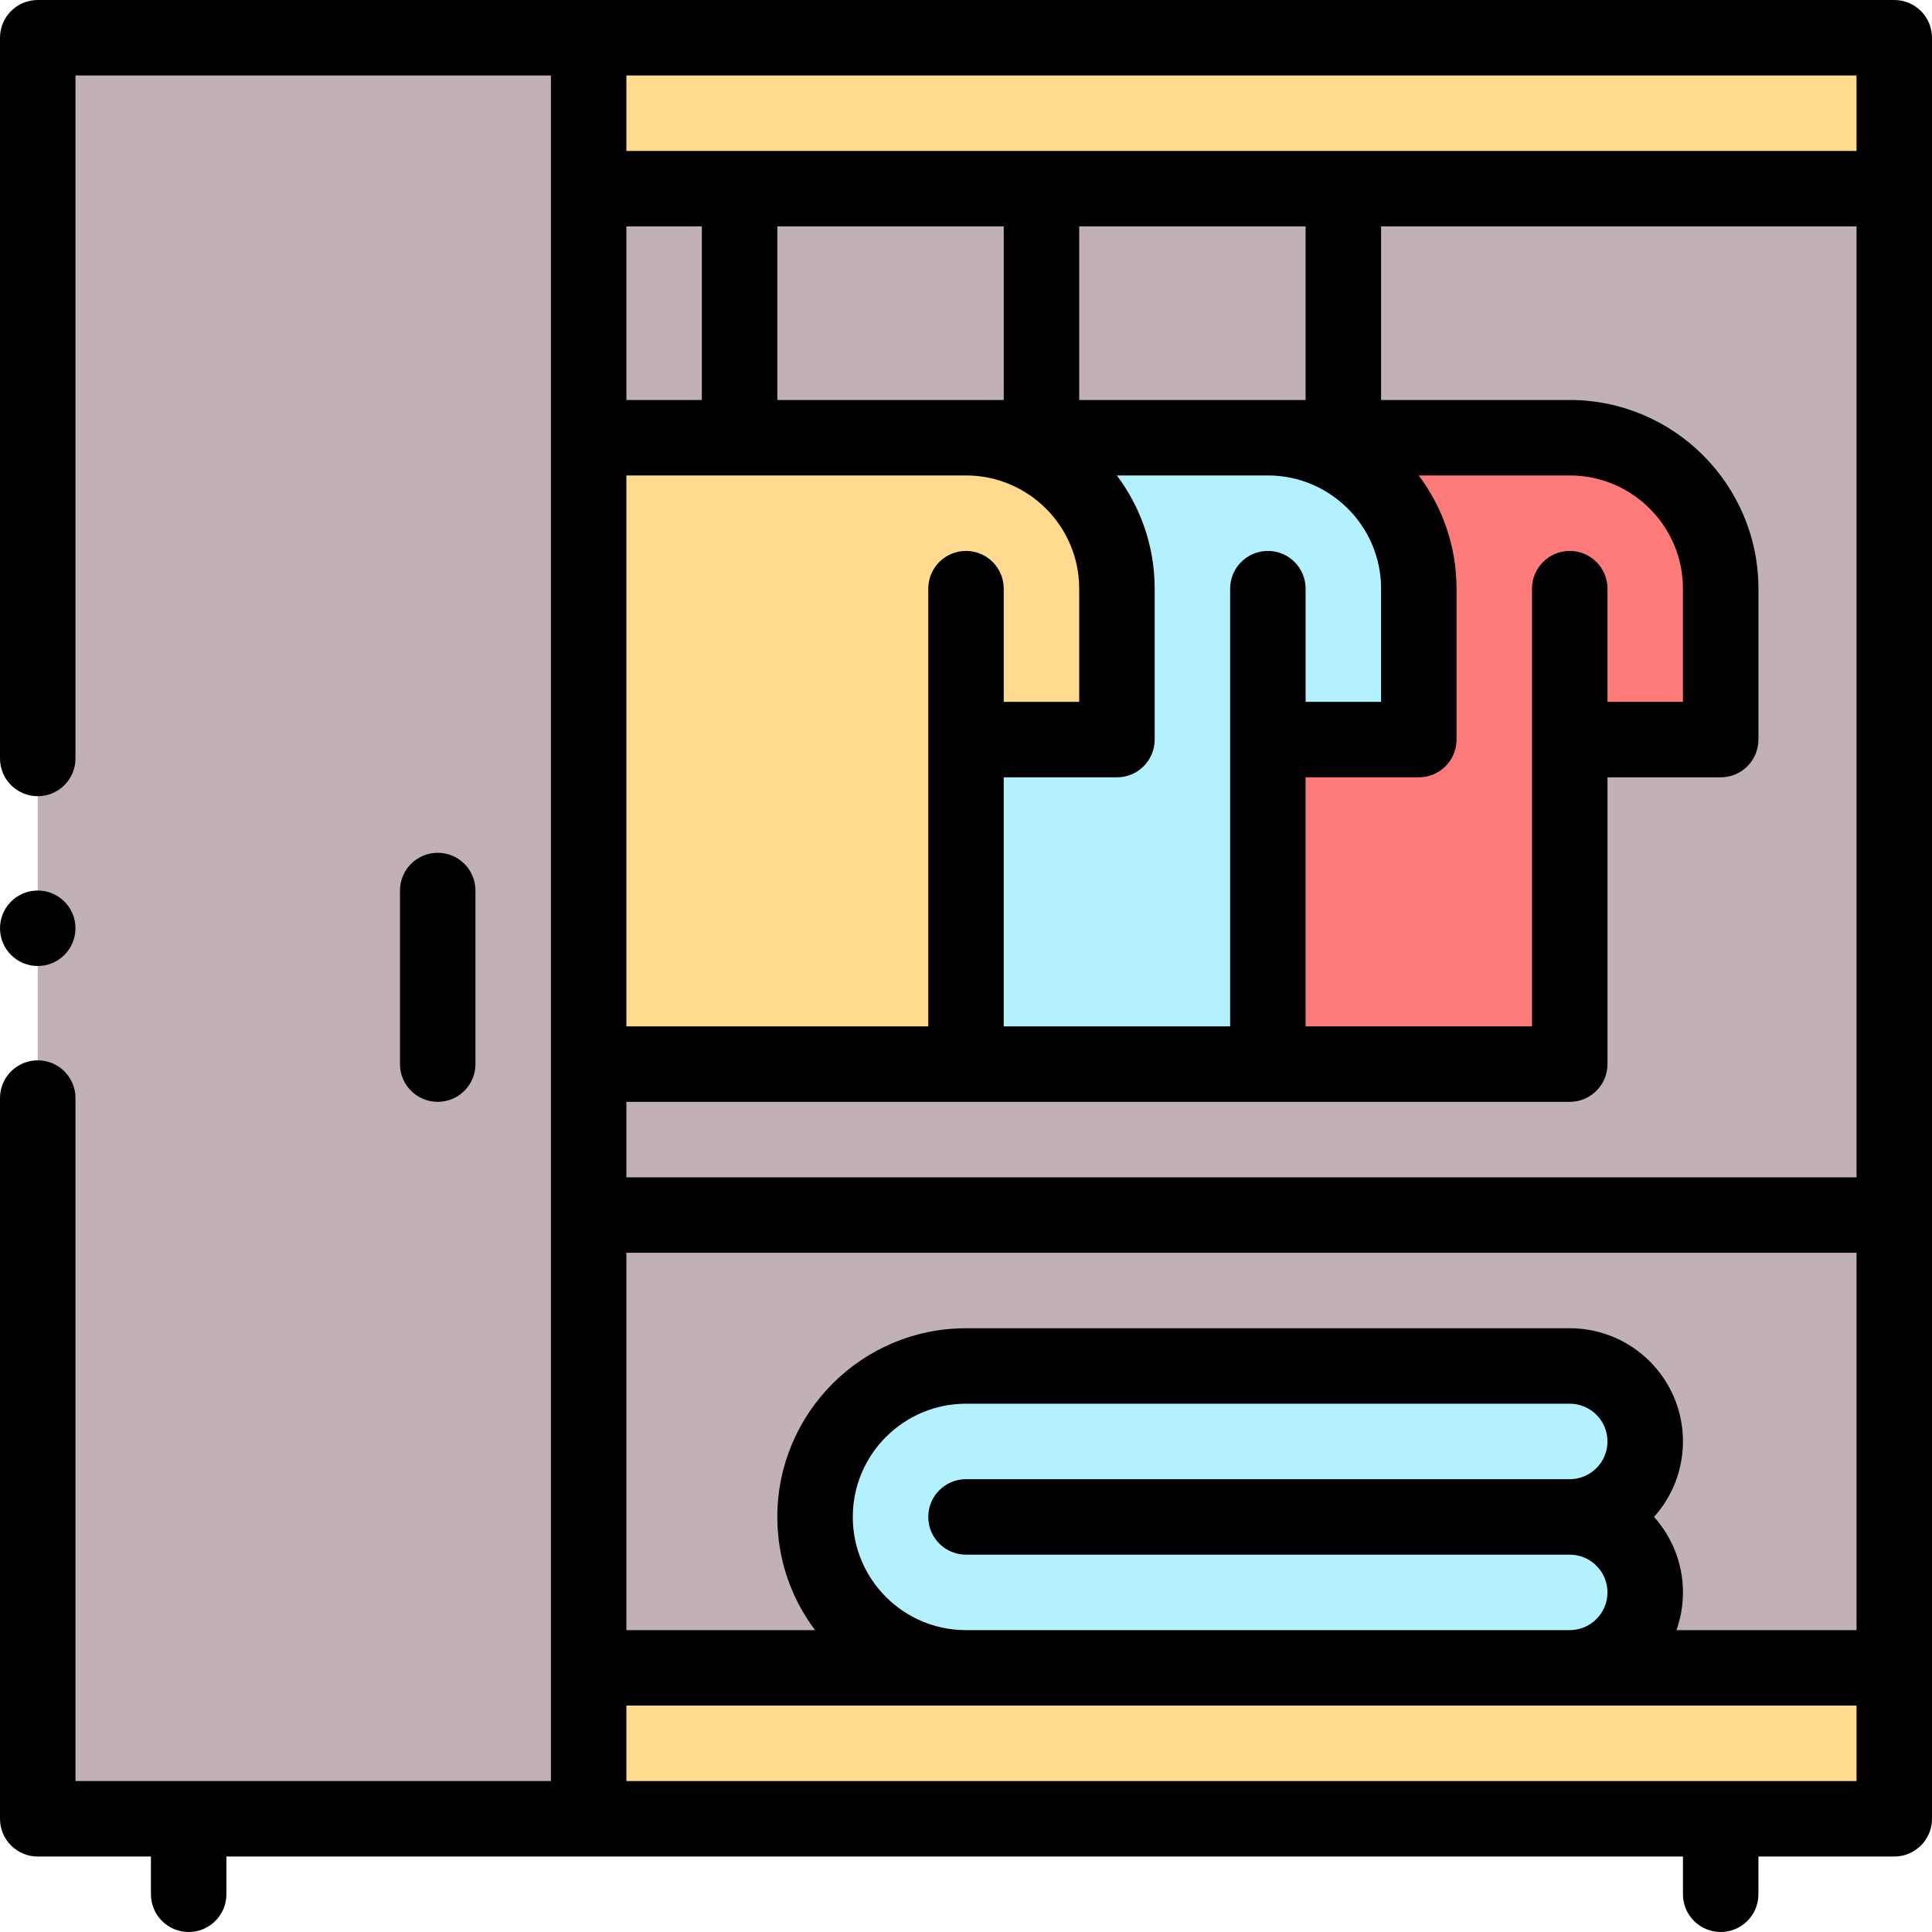
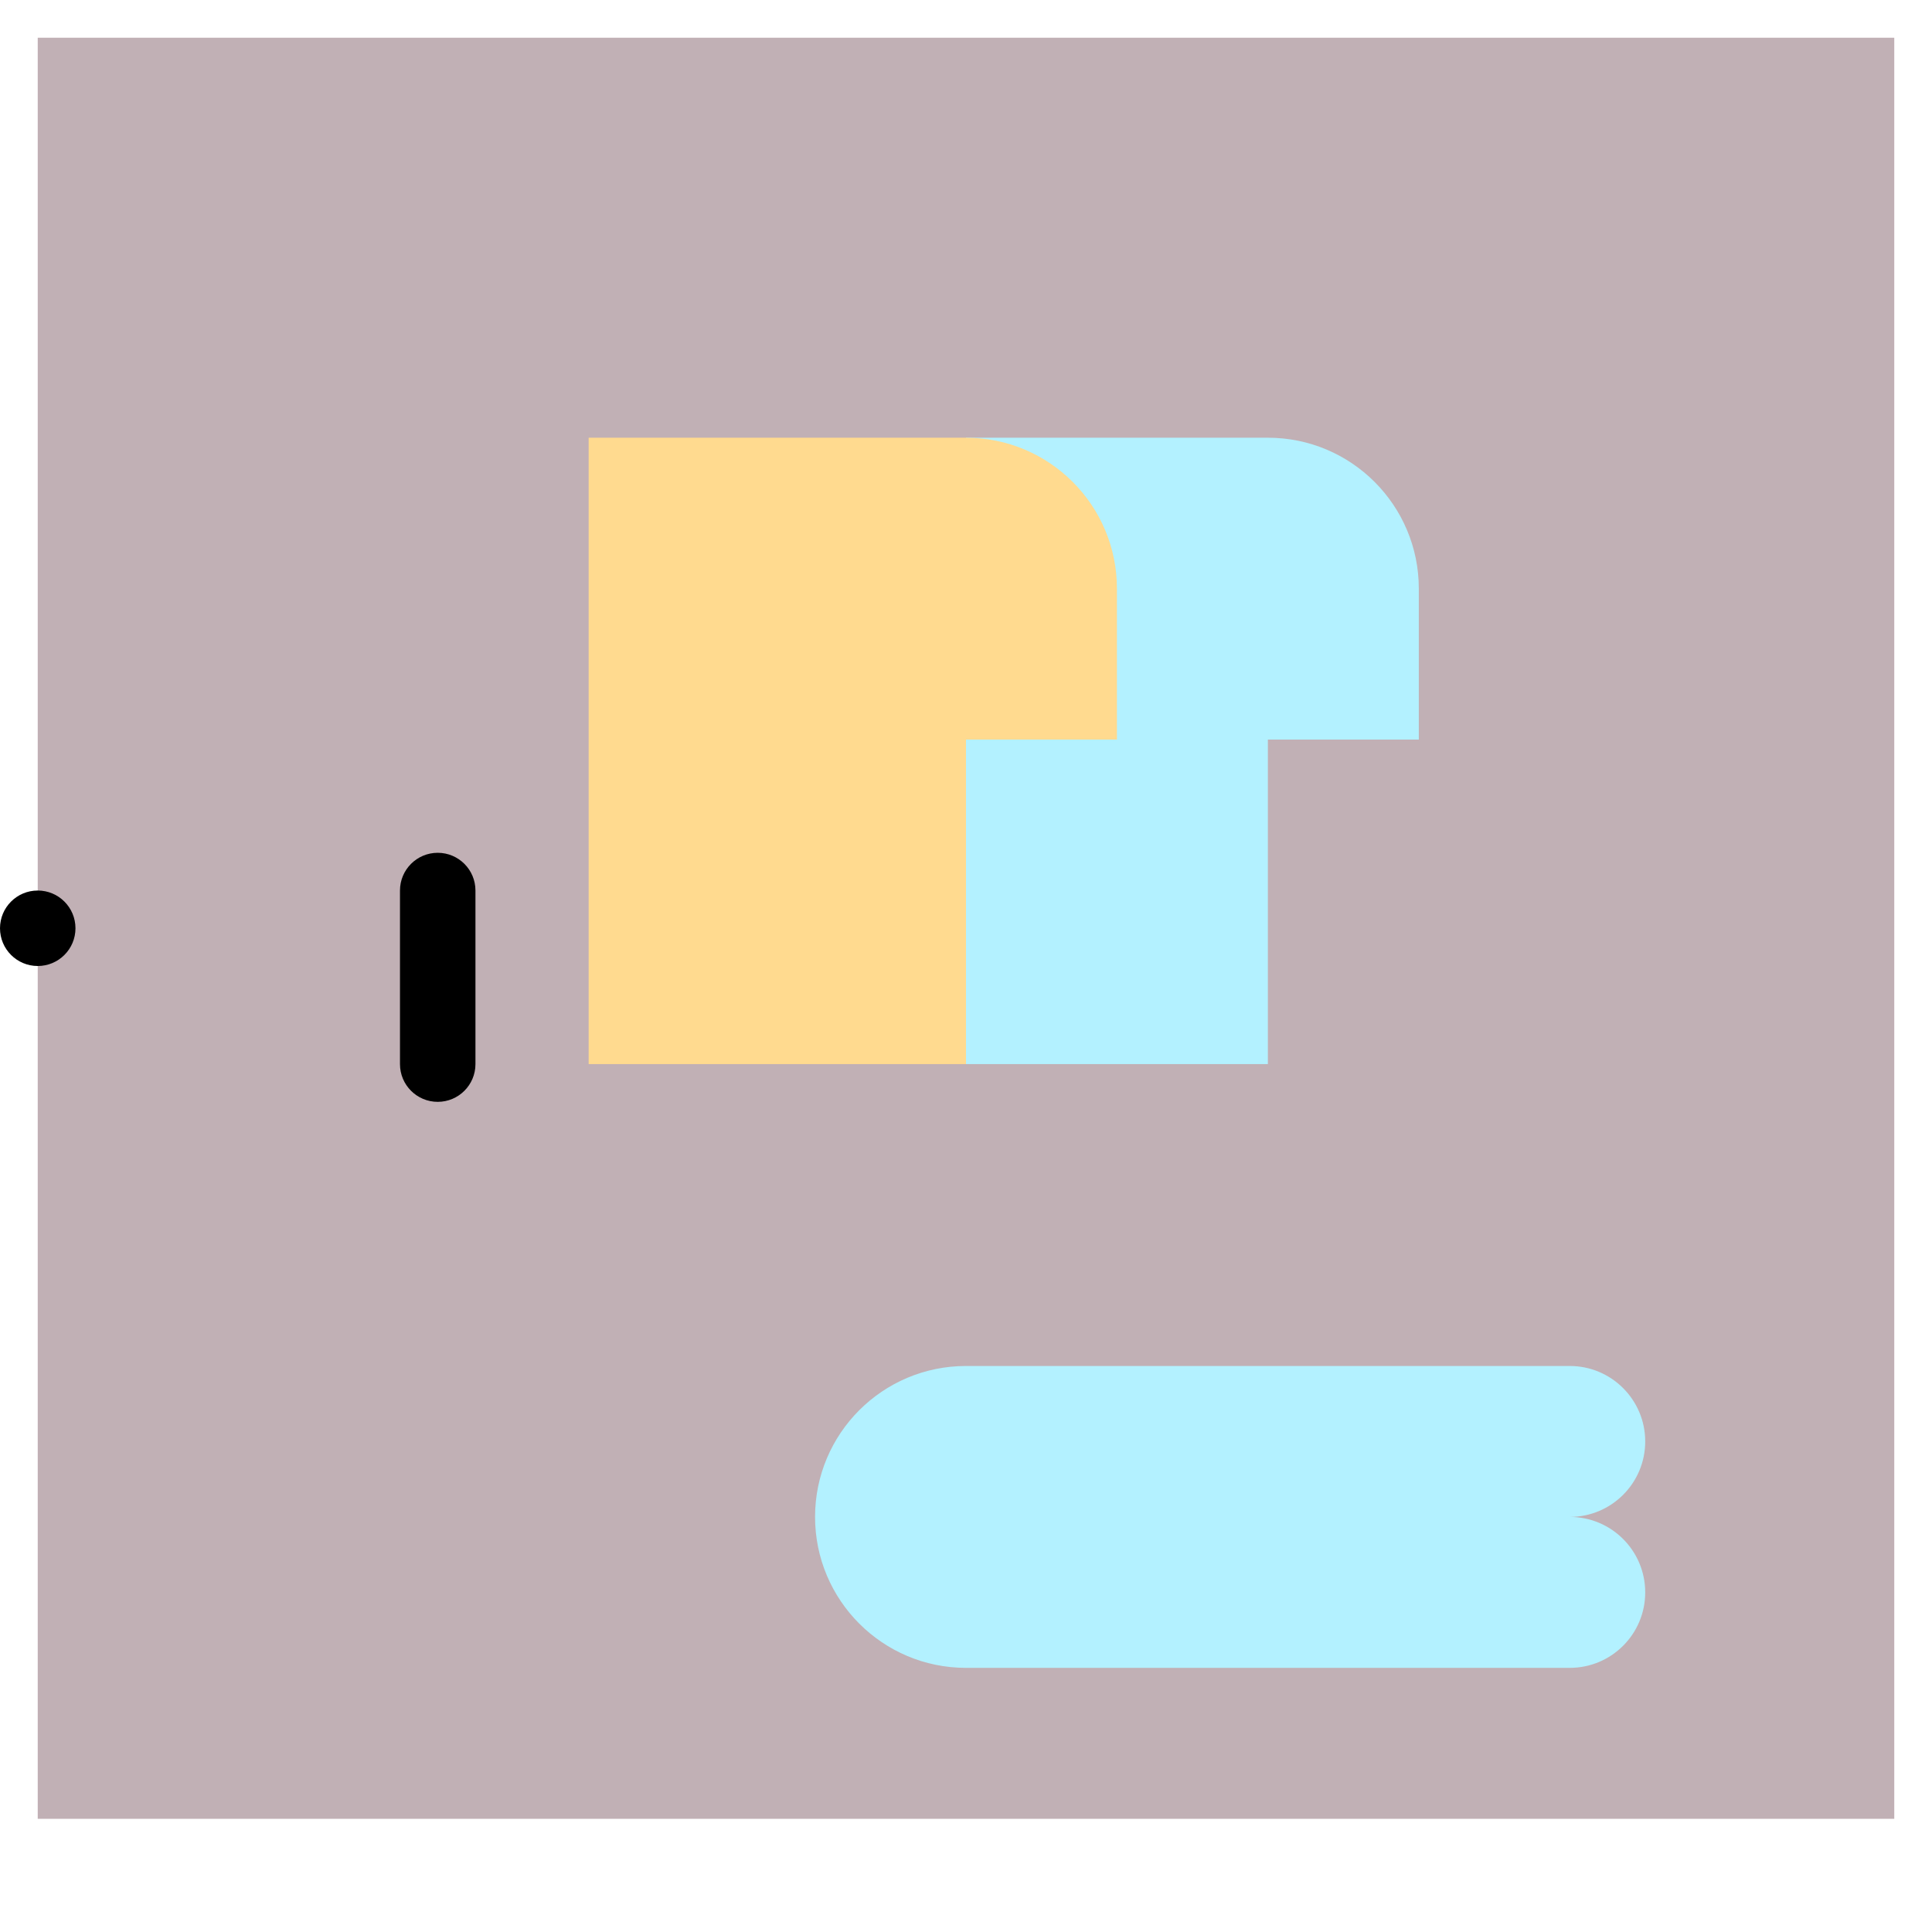
<svg xmlns="http://www.w3.org/2000/svg" id="Capa_1" enable-background="new 0 0 512 512" height="512" viewBox="0 0 512 512" width="512">
  <g>
    <g>
      <path d="m10 10v472h492c0-57.587 0-405.863 0-472-43.105 0-477.583 0-492 0z" fill="#c1b0b5" />
-       <path d="m416 116c-6.791 0-69.231 0-80 0v166h80v-86h40v-40c0-22.09-17.91-40-40-40z" fill="#ff7b79" />
-       <path d="m336 116c-6.791 0-69.231 0-80 0v166h80v-86h40v-40c0-22.09-17.91-40-40-40z" fill="#b3f1ff" />
+       <path d="m336 116c-6.791 0-69.231 0-80 0v166h80v-86h40v-40c0-22.09-17.91-40-40-40" fill="#b3f1ff" />
      <path d="m416 402c11.05 0 20 8.95 20 20s-8.95 20-20 20c-38.484 0-128.632 0-160 0-22.079 0-40-17.919-40-40 0-22.09 17.91-40 40-40h160c11.04 0 20 8.96 20 20 0 11.05-8.95 20-20 20z" fill="#b3f1ff" />
      <g fill="#ffda8f">
        <path d="m256 196v86h-100v-166h100c22.09 0 40 17.91 40 40v40z" />
-         <path d="m502 10v40c-48.023 0-335.166 0-346 0v-40z" />
-         <path d="m502 442v40c-13.038 0-334.03 0-346 0v-40z" />
      </g>
    </g>
    <g>
      <path d="m126 282v-46c0-5.523-4.477-10-10-10s-10 4.477-10 10v46c0 5.523 4.477 10 10 10s10-4.477 10-10z" />
      <circle cx="10" cy="246" r="10" />
-       <path d="m502 0h-492c-5.523 0-10 4.477-10 10v191c0 5.523 4.477 10 10 10s10-4.477 10-10v-181h126v452h-126v-181c0-5.523-4.477-10-10-10s-10 4.477-10 10v191c0 5.523 4.477 10 10 10h30v10c0 5.523 4.477 10 10 10s10-4.477 10-10v-10h386v10c0 5.523 4.477 10 10 10s10-4.477 10-10v-10h36c5.523 0 10-4.477 10-10v-472c0-5.523-4.477-10-10-10zm-246 432c-16.569 0-30-13.429-30-30 0-16.542 13.458-30 30-30h160c5.521 0 10 4.478 10 10 0 5.514-4.486 10-10 10h-160c-5.523 0-10 4.477-10 10s4.477 10 10 10h160c5.514 0 10 4.486 10 10s-4.486 10-10 10zm182.337-30c4.761-5.312 7.663-12.322 7.663-20 0-16.577-13.425-30-30-30h-160c-27.57 0-50 22.43-50 50 0 10.965 3.516 21.39 10.004 30h-50.004v-100h326v100h-47.72c1.11-3.13 1.72-6.494 1.72-10 0-7.678-2.902-14.688-7.663-20zm-172.337-342v46c-21.427 0-37.338 0-60 0v-46zm80 0v46c-21.427 0-37.338 0-60 0v-46zm146 0v252h-326v-20h250c5.523 0 10-4.477 10-10v-76h30c5.523 0 10-4.477 10-10v-40c0-27.57-22.43-50-50-50h-50v-46zm-236 66c16.542 0 30 13.458 30 30v30h-20v-30c0-5.523-4.477-10-10-10s-10 4.477-10 10v116h-80v-146zm80 0c16.542 0 30 13.458 30 30v30h-20v-30c0-5.523-4.477-10-10-10s-10 4.477-10 10v116h-60v-66h30c5.523 0 10-4.477 10-10v-40c0-11.247-3.735-21.637-10.027-30zm80 20c-5.523 0-10 4.477-10 10v116h-60v-66h30c5.523 0 10-4.477 10-10v-40c0-11.247-3.735-21.637-10.027-30h40.027c16.542 0 30 13.458 30 30v30h-20v-30c0-5.523-4.477-10-10-10zm-230-40h-20v-46h20zm306-86v20h-326v-20zm-326 452v-20h326v20z" />
    </g>
  </g>
</svg>